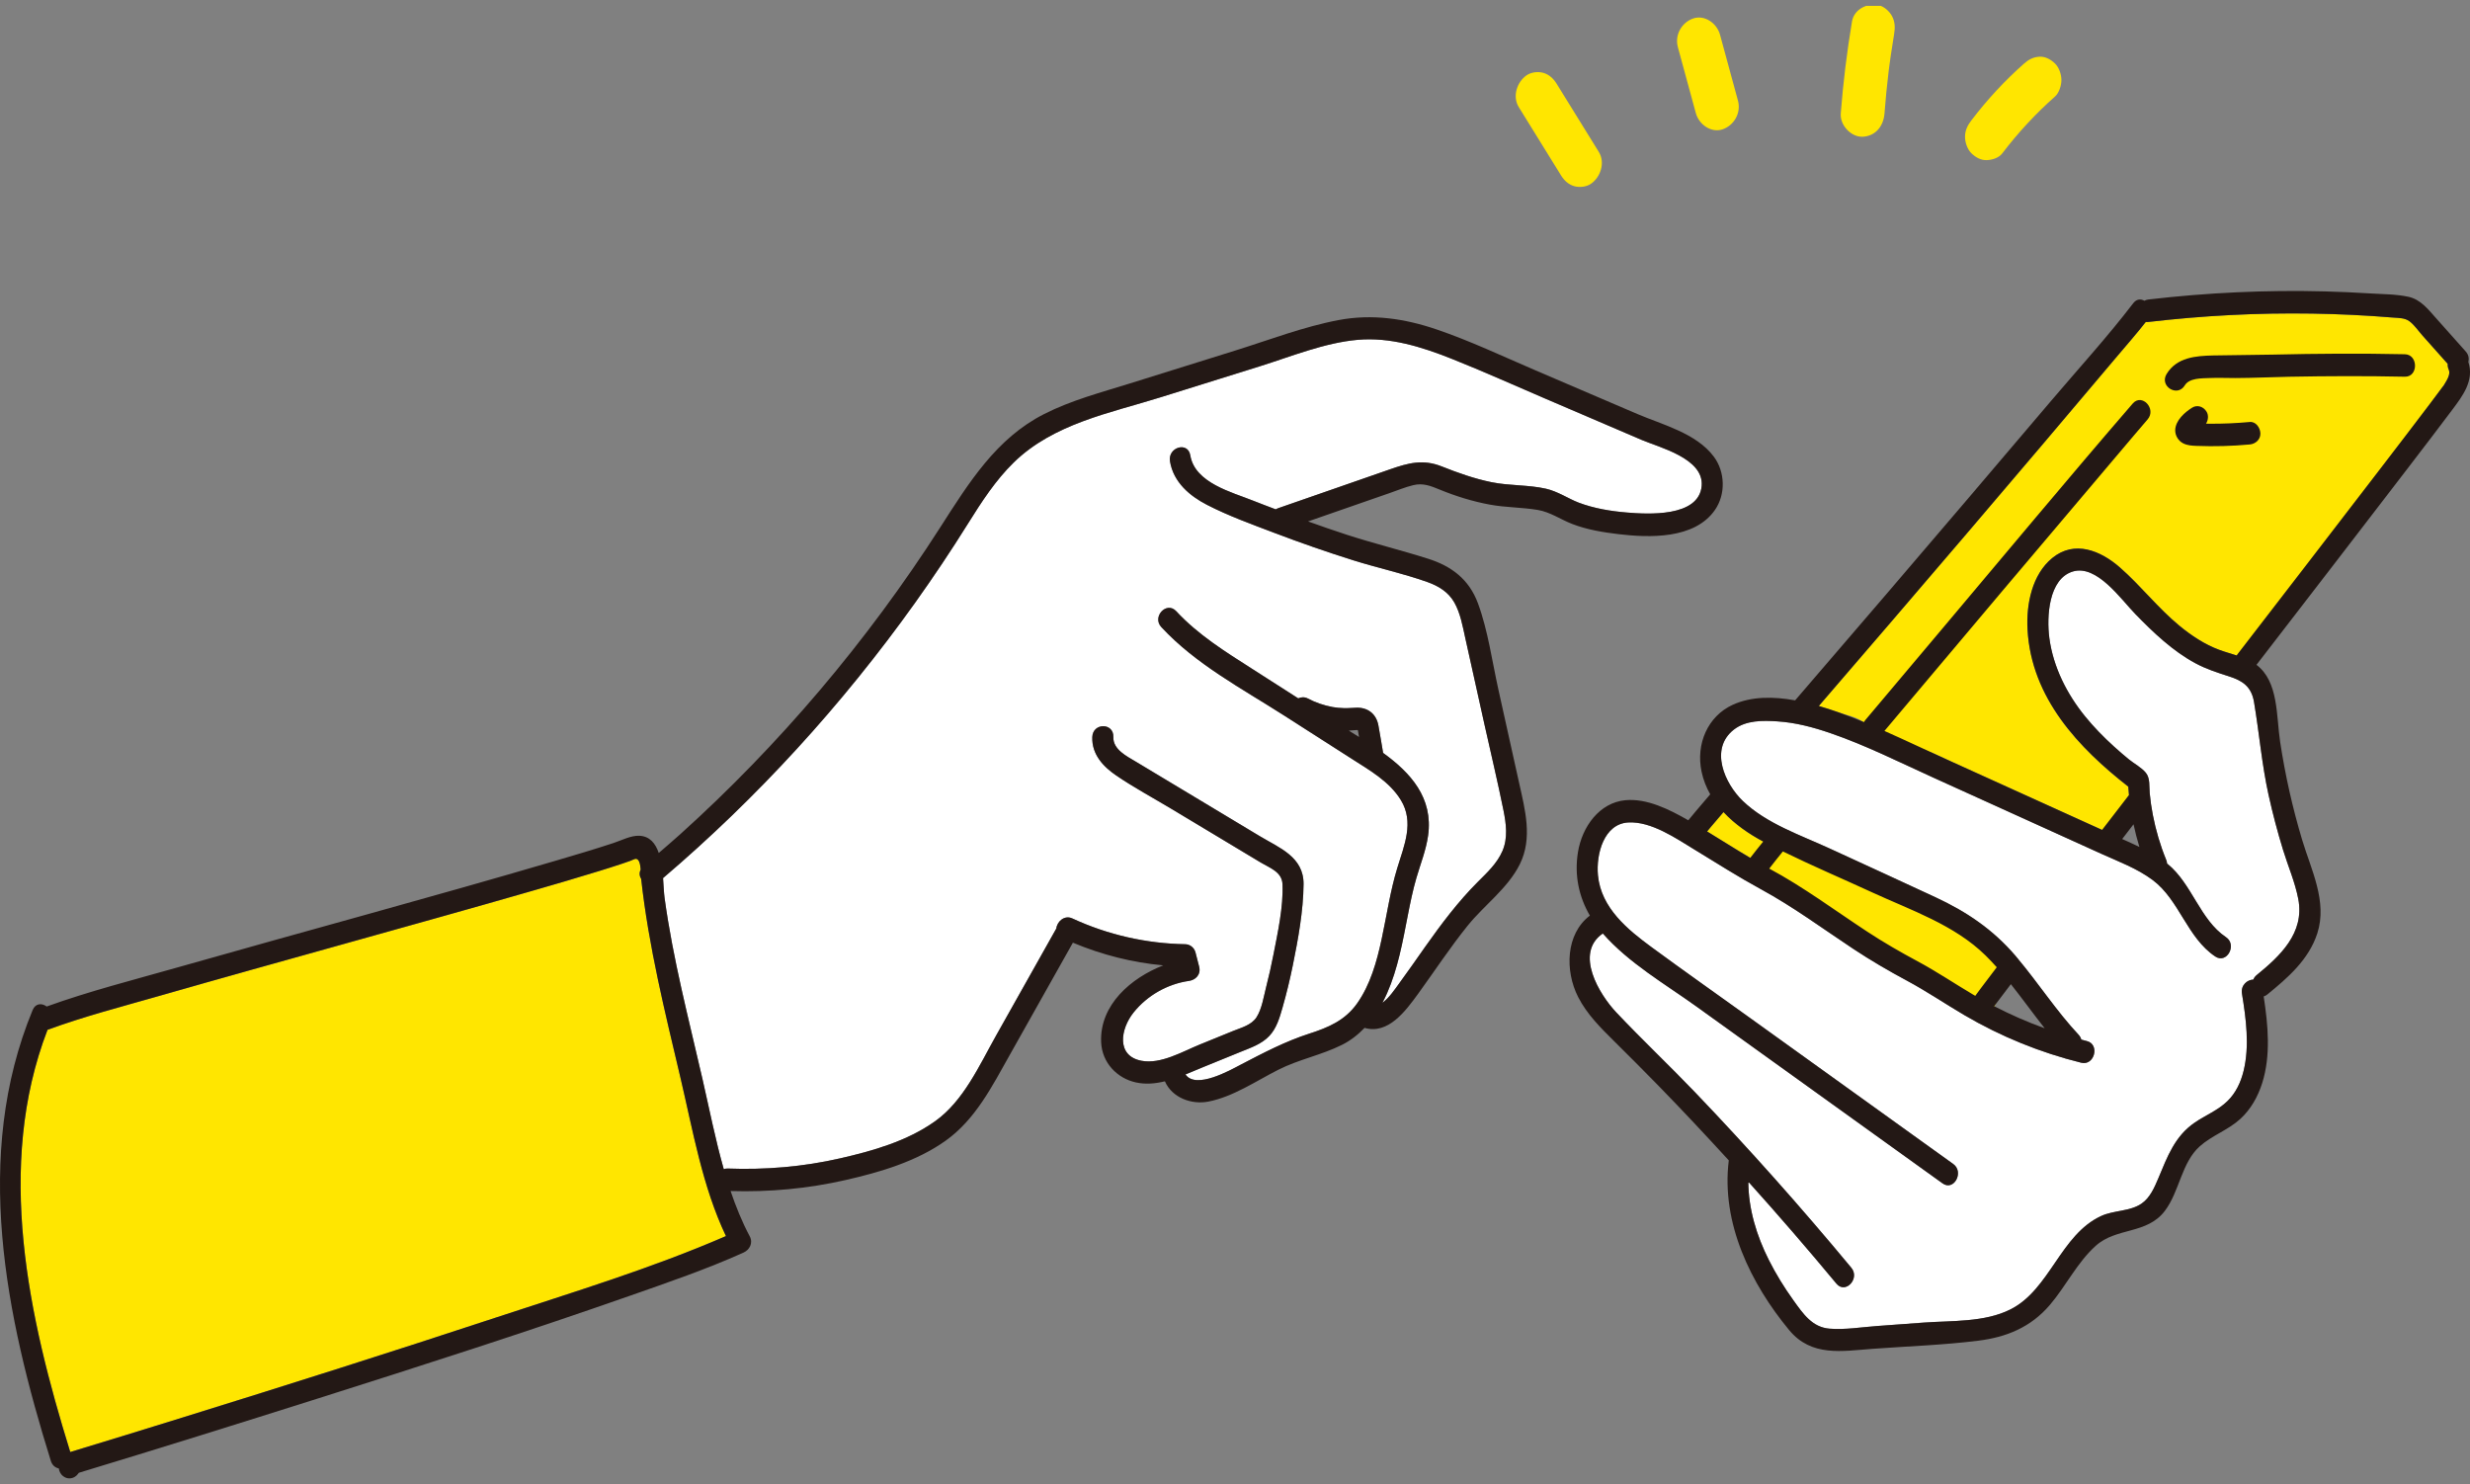
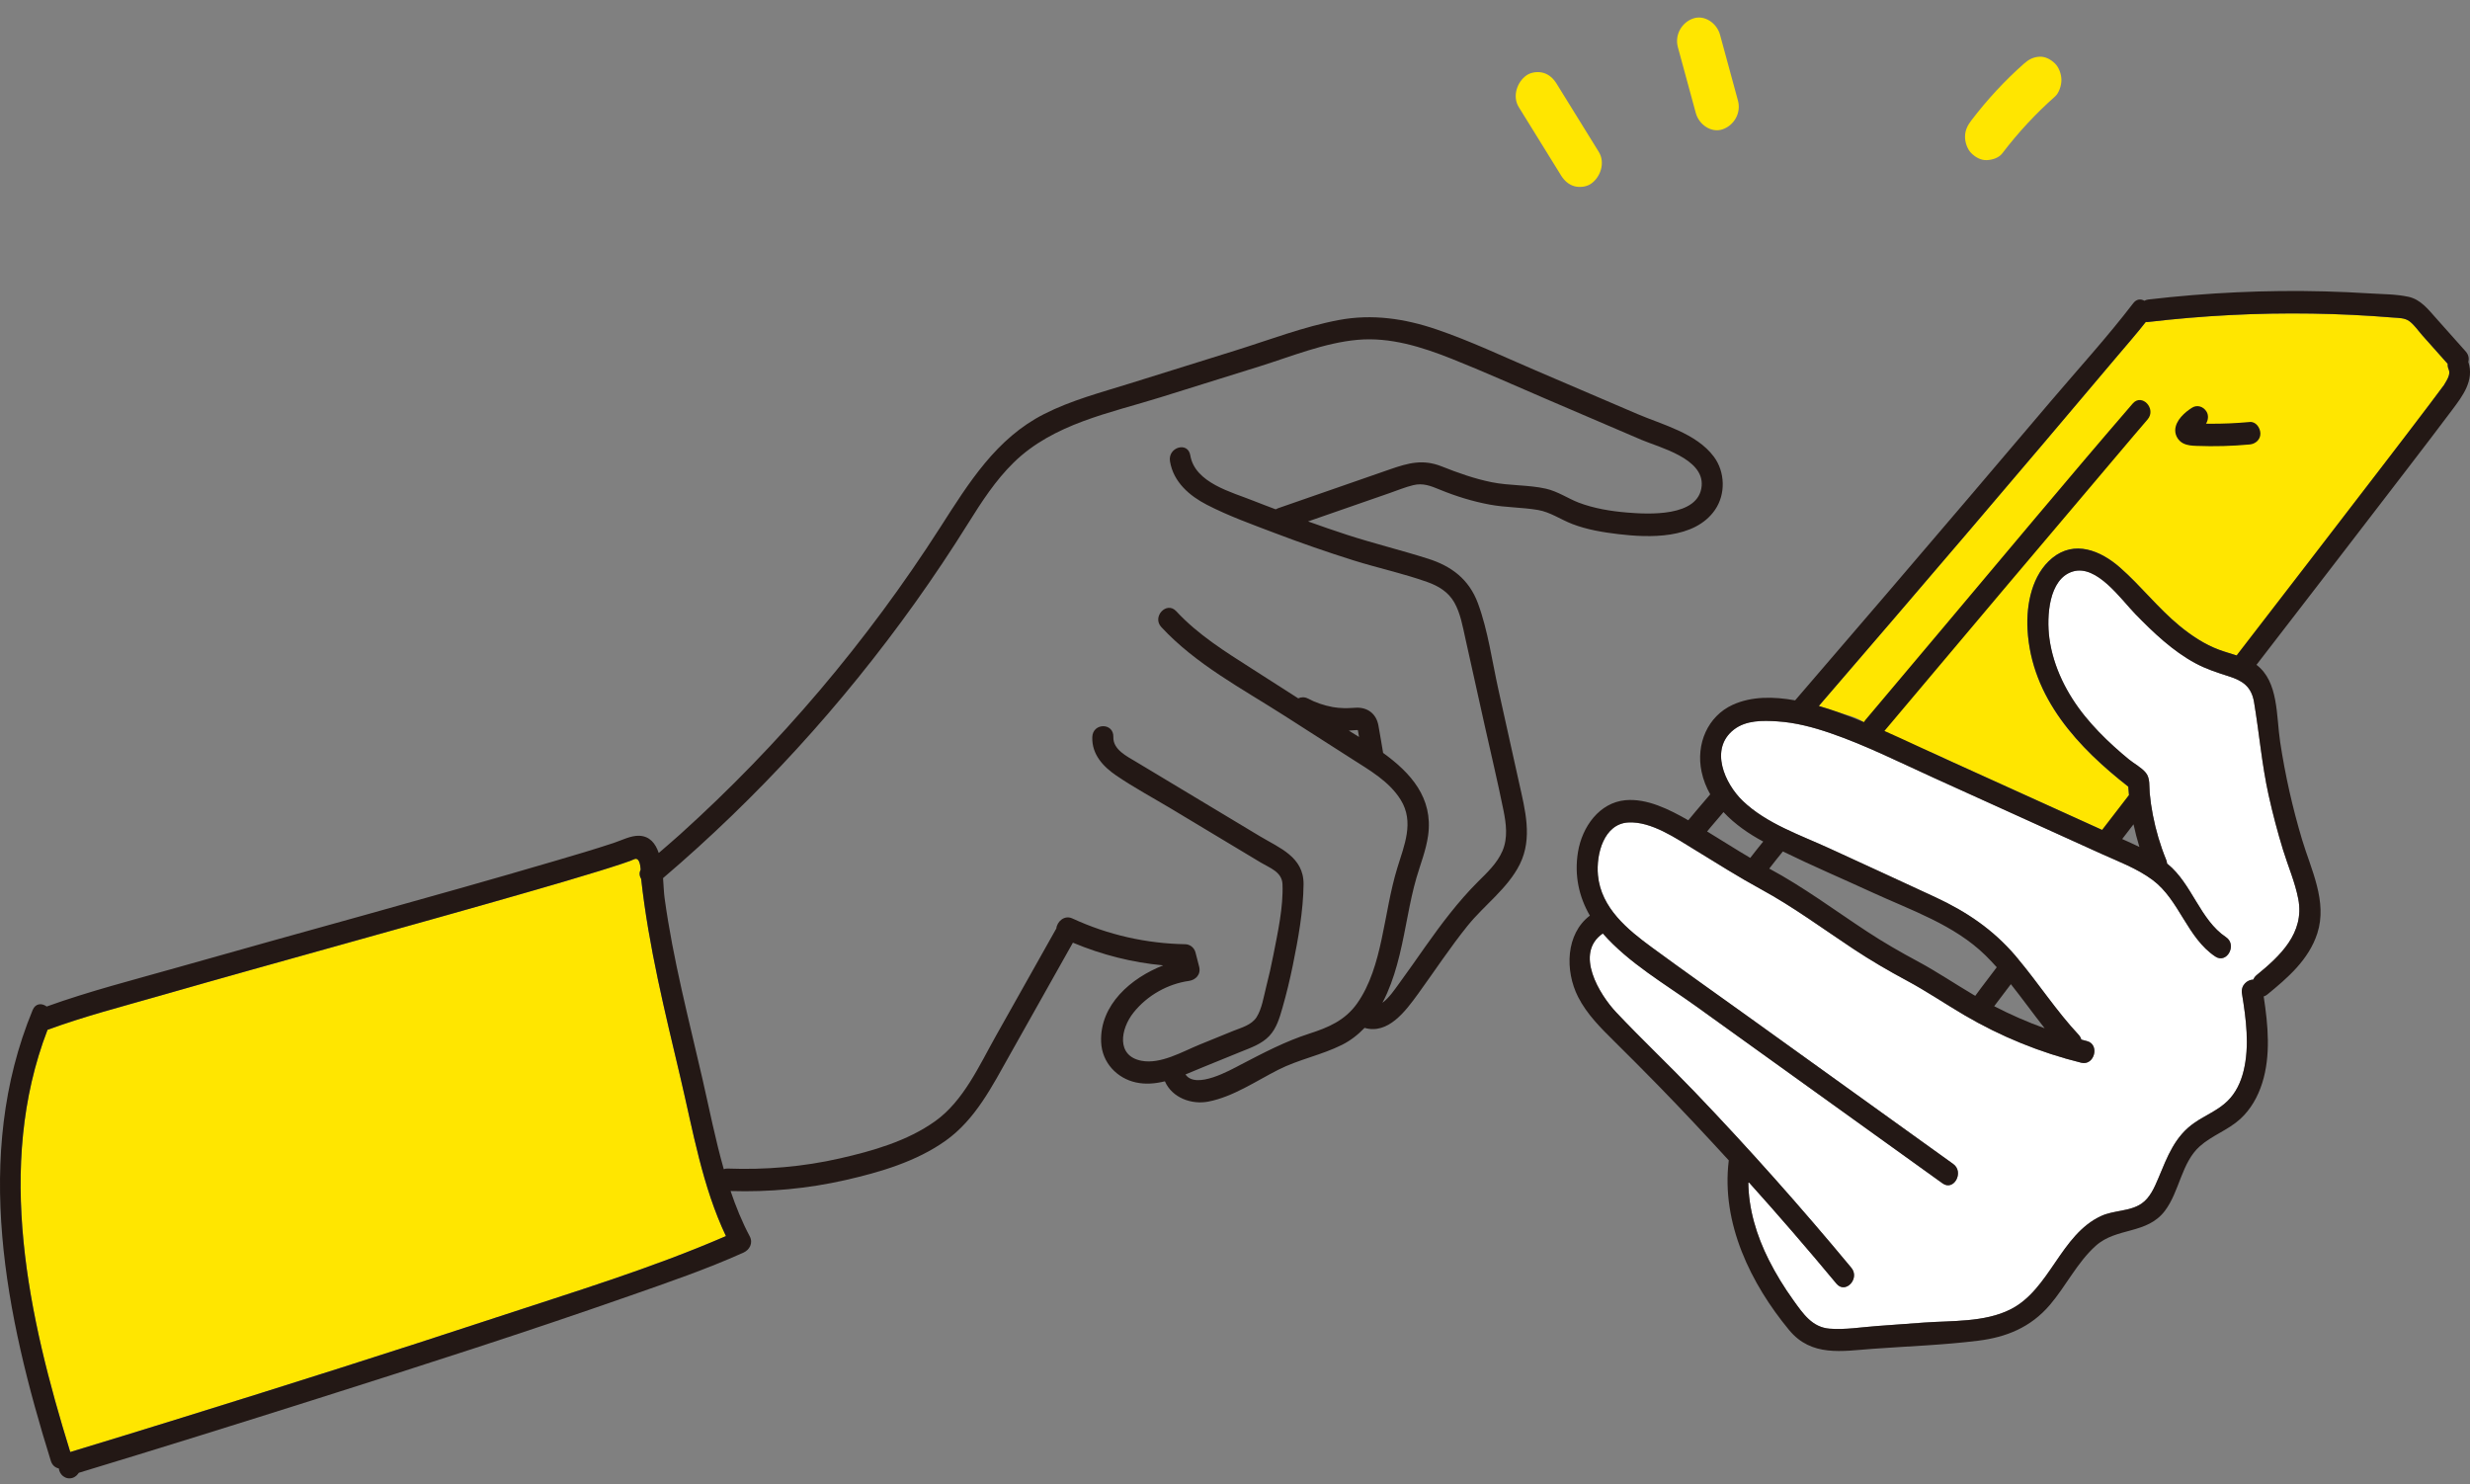
<svg xmlns="http://www.w3.org/2000/svg" width="238" height="143" viewBox="0 0 238 143" fill="none">
  <rect x="0" y="0" width="238" height="143" fill="#808080" stroke="none" />
  <g clip-path="url(#clip0_511_3155)">
    <path d="M47.755 126.963C37.73 130.27 27.67 133.454 17.596 136.583C13.99 137.703 10.382 138.816 6.77 139.909C2.748 126.948 -0.482 112.371 4.58 99.229C8.074 97.942 11.704 97.004 15.269 95.982C21.315 94.248 27.374 92.564 33.431 90.872C39.382 89.209 45.336 87.553 51.275 85.839C53.439 85.215 55.601 84.586 57.754 83.92C58.482 83.695 59.209 83.467 59.931 83.224C60.199 83.134 60.464 83.042 60.73 82.947C60.857 82.901 61.181 82.738 61.279 82.748C61.601 82.783 61.697 83.292 61.734 83.795C61.575 84.094 61.618 84.421 61.781 84.693C62.5 91.2 64.069 97.491 65.564 103.829C66.779 108.985 67.68 114.329 69.95 119.102C62.749 122.227 55.166 124.517 47.755 126.962L47.755 126.963Z" fill="#FFE600" />
-     <path d="M120.732 48.237C118.738 47.431 115.132 46.545 114.693 43.877C114.467 42.507 112.511 43.088 112.735 44.453C113.068 46.475 114.65 47.794 116.294 48.641C118.384 49.718 120.63 50.523 122.813 51.354C125.318 52.307 127.848 53.186 130.399 53.988C132.76 54.73 135.204 55.251 137.536 56.083C138.586 56.458 139.548 57.021 140.134 58.056C140.721 59.091 140.934 60.333 141.192 61.495C141.809 64.266 142.424 67.038 143.039 69.81C143.649 72.558 144.307 75.299 144.866 78.059C145.129 79.361 145.312 80.737 144.774 81.989C144.256 83.196 143.281 84.09 142.391 84.98C140.494 86.876 138.88 89.033 137.316 91.241C136.479 92.423 135.659 93.618 134.8 94.783C134.402 95.323 133.851 96.156 133.202 96.626C133.362 96.325 133.514 96.019 133.652 95.704C134.702 93.314 135.158 90.737 135.658 88.171C135.892 86.965 136.14 85.759 136.483 84.581C136.876 83.229 137.407 81.922 137.606 80.514C138.121 76.861 135.899 74.445 133.271 72.546C133.121 71.661 132.978 70.775 132.816 69.893C132.61 68.765 131.774 68.162 130.721 68.191C130.319 68.201 129.922 68.244 129.519 68.234C129.117 68.224 128.731 68.188 128.41 68.128C127.567 67.972 126.743 67.69 126.03 67.31C125.726 67.148 125.384 67.152 125.093 67.29C123.607 66.338 122.121 65.387 120.634 64.436C118.063 62.79 115.457 61.182 113.334 58.889C112.414 57.896 110.979 59.427 111.898 60.42C115.227 64.015 119.683 66.353 123.706 68.927C125.902 70.333 128.099 71.739 130.295 73.145C131.964 74.213 133.875 75.296 134.974 77.079C136.29 79.216 135.302 81.457 134.636 83.638C133.951 85.877 133.622 88.209 133.127 90.499C132.658 92.668 132.036 94.893 130.759 96.694C129.595 98.337 127.965 99.013 126.177 99.588C123.843 100.34 121.745 101.443 119.561 102.581C118.558 103.103 115.233 105.001 114.229 103.528C114.813 103.292 115.389 103.041 115.953 102.811C117.158 102.321 118.363 101.83 119.568 101.34C120.527 100.95 121.567 100.604 122.312 99.812C123.006 99.074 123.297 98.071 123.576 97.097C123.962 95.743 124.295 94.371 124.576 92.987C125.087 90.472 125.581 87.777 125.606 85.195C125.632 82.565 123.254 81.688 121.414 80.582C118.754 78.984 116.093 77.385 113.433 75.786C112.102 74.986 110.77 74.191 109.442 73.388C108.597 72.877 107.237 72.228 107.28 71.016C107.329 69.622 105.299 69.624 105.25 71.016C105.19 72.7 106.316 73.877 107.56 74.725C109.294 75.907 111.16 76.906 112.953 77.983C114.888 79.145 116.823 80.308 118.758 81.472C119.665 82.017 120.572 82.562 121.479 83.107C122.341 83.625 123.529 84.003 123.577 85.195C123.666 87.407 123.122 89.842 122.703 91.996C122.5 93.036 122.267 94.069 122.005 95.093C121.766 96.025 121.594 97.207 121.076 98.015C120.59 98.773 119.606 99.017 118.839 99.329C117.761 99.768 116.683 100.207 115.605 100.645C113.924 101.33 111.848 102.562 109.993 102.211C107.535 101.746 107.955 99.15 109.229 97.557C110.561 95.892 112.54 94.799 114.567 94.514C115.208 94.424 115.739 93.894 115.546 93.144C115.429 92.688 115.311 92.231 115.194 91.775C115.075 91.31 114.662 90.988 114.216 90.98C110.468 90.913 106.77 90.09 103.328 88.496C102.551 88.136 101.844 88.812 101.781 89.477C101.771 89.493 101.76 89.505 101.75 89.522C99.829 92.936 97.909 96.351 95.988 99.766C94.338 102.701 92.847 106.078 90.102 108.035C87.405 109.958 84.079 110.898 80.941 111.614C77.382 112.427 73.749 112.729 70.114 112.594C69.973 112.589 69.85 112.614 69.74 112.655C68.928 109.799 68.348 106.851 67.688 103.97C66.358 98.173 64.848 92.445 64.038 86.528C63.968 86.023 63.943 85.336 63.889 84.609C72.967 76.87 81.121 67.958 88.163 58.096C89.94 55.608 91.643 53.06 93.269 50.458C94.582 48.355 95.92 46.284 97.676 44.567C101.512 40.815 106.963 39.799 111.798 38.289C114.988 37.293 118.178 36.297 121.369 35.301C124.439 34.343 127.61 33.03 130.819 32.745C133.948 32.467 136.992 33.422 139.893 34.578C142.936 35.79 145.934 37.139 148.948 38.431C152.026 39.75 155.103 41.069 158.181 42.387C159.86 43.107 164.189 44.164 163.967 46.812C163.71 49.869 158.71 49.546 156.784 49.387C155.213 49.257 153.59 48.994 152.101 48.426C151.143 48.06 150.097 47.344 148.956 47.088C147.238 46.703 145.449 46.813 143.718 46.462C142.063 46.125 140.495 45.568 138.92 44.942C137.114 44.224 135.713 44.603 133.938 45.221C130.334 46.473 126.73 47.727 123.126 48.98C123.05 49.006 122.982 49.039 122.919 49.077C122.19 48.797 121.457 48.53 120.732 48.237Z" fill="white" />
-     <path d="M169.953 81.119C170.333 81.32 170.722 81.504 171.106 81.698C170.66 82.228 170.222 82.764 169.793 83.308C167.988 82.308 166.255 81.187 164.488 80.114C164.609 79.972 164.726 79.825 164.846 79.683C165.252 79.203 165.661 78.727 166.069 78.249C167.184 79.444 168.573 80.39 169.953 81.12L169.953 81.119Z" fill="#FFE600" />
-     <path d="M192.817 95.763C193.085 95.351 193.384 94.957 193.702 94.582C193.057 93.78 192.394 92.995 191.67 92.271C188.606 89.204 184.347 87.749 180.587 85.983C179.018 85.246 177.437 84.539 175.863 83.815C174.553 83.212 173.605 82.074 172.335 81.535C171.744 81.284 171.024 81.282 170.525 81.706C169.893 82.242 169.818 83.313 170.188 84.086C170.894 85.561 173.257 86.275 174.547 87.001C178.034 88.961 181.507 90.936 185.011 92.852C186.869 93.868 188.628 95.078 190.444 96.177C190.999 96.512 191.56 96.832 192.126 97.138C192.297 96.647 192.546 96.18 192.817 95.764V95.763Z" fill="#FFE600" />
    <path d="M218.595 76.621C218.988 78.396 219.451 80.153 219.983 81.887C220.462 83.453 221.141 85.001 221.451 86.62C222.085 89.921 219.662 92.139 217.44 93.956C217.287 94.08 217.185 94.23 217.116 94.389C216.531 94.402 215.895 94.932 216.027 95.743C216.421 98.158 216.771 100.775 216.182 103.188C215.913 104.288 215.432 105.305 214.639 106.083C213.719 106.987 212.507 107.455 211.467 108.171C209.549 109.49 208.853 111.42 207.961 113.545C207.585 114.44 207.154 115.422 206.353 115.97C205.228 116.741 203.677 116.603 202.454 117.169C198.535 118.98 197.52 124.245 193.728 126.161C191.228 127.425 188.054 127.241 185.356 127.438C183.854 127.549 182.352 127.659 180.85 127.769C179.363 127.878 177.792 128.142 176.3 128.026C174.619 127.894 173.75 126.606 172.792 125.271C171.915 124.05 171.118 122.757 170.435 121.402C169.262 119.075 168.47 116.495 168.459 113.862C171.35 117.076 174.181 120.35 176.948 123.685C177.815 124.73 179.247 123.194 178.383 122.153C173.548 116.326 168.524 110.679 163.312 105.233C160.824 102.634 158.208 100.168 155.738 97.552C154.104 95.821 151.674 91.841 154.439 89.944C156.95 92.799 160.422 94.799 163.439 96.966C171.352 102.652 179.265 108.338 187.179 114.024C188.265 114.805 189.282 112.93 188.203 112.154C181.668 107.458 175.134 102.763 168.599 98.067C165.446 95.802 162.273 93.566 159.142 91.268C156.862 89.595 154.269 87.502 153.971 84.338C153.777 82.269 154.561 79.376 156.893 79.247C159.106 79.125 161.493 80.778 163.33 81.897C165.445 83.187 167.51 84.502 169.68 85.683C172.776 87.367 175.633 89.481 178.58 91.432C180.259 92.543 181.976 93.545 183.741 94.491C185.628 95.504 187.411 96.715 189.259 97.802C192.801 99.883 196.604 101.425 200.542 102.399C201.813 102.713 202.355 100.626 201.081 100.311C200.901 100.267 200.723 100.215 200.544 100.168C200.501 100.007 200.421 99.849 200.284 99.702C198.071 97.338 196.315 94.561 194.207 92.1C192.012 89.535 189.465 87.838 186.499 86.456C183.095 84.87 179.68 83.313 176.271 81.743C173.489 80.461 170.225 79.374 167.931 77.177C166.188 75.508 164.684 72.16 167.066 70.302C168.246 69.381 169.865 69.417 171.256 69.506C173 69.618 174.713 70.071 176.37 70.641C179.785 71.815 183.062 73.465 186.36 74.96C189.744 76.494 193.128 78.029 196.512 79.563C198.491 80.461 200.47 81.358 202.45 82.255C204.124 83.014 205.926 83.675 207.425 84.796C209.998 86.72 210.737 90.354 213.458 92.166C214.57 92.907 215.59 91.034 214.483 90.296C211.988 88.634 211.21 85.159 208.868 83.251C208.849 83.236 208.829 83.225 208.81 83.21C208.799 83.094 208.776 82.975 208.726 82.853C208.156 81.464 207.727 80.011 207.439 78.526C207.304 77.833 207.202 77.133 207.137 76.429C207.077 75.775 207.194 74.987 206.763 74.459C206.35 73.953 205.633 73.578 205.132 73.169C204.638 72.765 204.154 72.348 203.68 71.917C202.695 71.022 201.757 70.065 200.908 69.021C199.181 66.895 197.84 64.292 197.466 61.478C197.193 59.424 197.393 55.77 199.729 55.066C202.036 54.371 204.338 57.715 205.765 59.18C207.504 60.964 209.354 62.726 211.522 63.897C212.569 64.463 213.655 64.811 214.773 65.169C216.062 65.582 216.934 66.135 217.188 67.642C217.692 70.638 217.936 73.644 218.594 76.619L218.595 76.621Z" fill="white" />
    <path d="M235.951 35.616C235.865 35.423 235.838 35.236 235.849 35.058C235.045 34.156 234.242 33.254 233.438 32.352C233.043 31.91 232.643 31.314 232.17 30.96C231.71 30.617 231.138 30.644 230.6 30.601C228.004 30.387 225.402 30.259 222.798 30.217C217.521 30.133 212.245 30.411 206.999 31.024C206.913 31.034 206.834 31.032 206.759 31.024C205.869 32.162 204.911 33.248 203.983 34.349C194.471 45.635 184.886 56.854 175.254 68.025C175.895 68.211 176.513 68.413 177.094 68.617C177.847 68.881 179.01 69.099 179.631 69.638C180.125 70.067 180.151 70.721 180.567 71.202C181.518 72.302 183.141 71.835 184.374 72.014C185.73 72.21 186.946 72.891 188.195 73.458C191.691 75.047 195.19 76.63 198.687 78.215C200.315 78.954 201.943 79.692 203.572 80.43C203.728 80.058 203.911 79.701 204.109 79.353C204.455 78.748 204.851 78.174 205.267 77.62C205.183 77.017 205.113 76.411 205.071 75.798C200.336 72.09 195.726 67.29 195.363 60.652C195.229 58.185 195.813 55.352 197.742 53.771C199.883 52.017 202.4 53.04 204.277 54.688C206.271 56.439 207.93 58.584 209.978 60.277C211.143 61.239 212.431 62.094 213.828 62.611C214.44 62.838 215.072 63.008 215.69 63.216C216.419 62.019 217.394 60.916 218.222 59.82C221.779 55.114 225.379 50.446 228.961 45.761C230.552 43.68 232.144 41.599 233.72 39.505C234.215 38.847 234.711 38.189 235.195 37.522C235.259 37.434 235.449 37.168 235.501 37.087C235.747 36.695 236.16 36.084 235.952 35.617L235.951 35.616Z" fill="#FFE600" />
    <path d="M146.346 10.325C147.702 12.518 149.059 14.71 150.416 16.903C150.718 17.392 151.136 17.778 151.675 17.936C152.179 18.084 152.85 18.017 153.298 17.709C154.214 17.079 154.702 15.684 154.053 14.635C152.697 12.442 151.34 10.25 149.983 8.057C149.681 7.568 149.264 7.182 148.724 7.024C148.22 6.876 147.549 6.943 147.101 7.251C146.185 7.88 145.697 9.276 146.346 10.325Z" fill="#FFE600" />
    <path d="M161.674 4.545C162.249 6.66 162.825 8.775 163.401 10.889C163.708 12.017 164.899 12.836 165.992 12.458C167.066 12.088 167.792 10.904 167.463 9.694C166.887 7.58 166.312 5.465 165.736 3.351C165.429 2.223 164.238 1.404 163.145 1.782C162.071 2.152 161.344 3.336 161.674 4.545Z" fill="#FFE600" />
-     <path d="M178.451 2.076C177.961 5.005 177.598 7.962 177.37 10.928C177.28 12.103 178.403 13.227 179.477 13.175C180.695 13.117 181.486 12.186 181.583 10.928C181.687 9.572 181.819 8.218 181.982 6.867C181.992 6.788 182.002 6.708 182.011 6.629C181.972 6.936 181.964 7.002 181.986 6.83C182.01 6.645 182.034 6.46 182.059 6.275C182.101 5.958 182.145 5.641 182.191 5.325C182.291 4.639 182.398 3.954 182.512 3.271C182.614 2.663 182.601 2.089 182.3 1.539C182.044 1.073 181.543 0.629 181.041 0.507C180.014 0.257 178.657 0.839 178.45 2.076L178.451 2.076Z" fill="#FFE600" />
    <path d="M195.035 6.122C193.179 7.764 191.479 9.597 189.959 11.593C189.595 12.07 189.342 12.543 189.342 13.182C189.342 13.733 189.571 14.391 189.959 14.77C190.36 15.163 190.887 15.456 191.448 15.428C191.973 15.403 192.591 15.225 192.938 14.77C194.458 12.774 196.158 10.942 198.014 9.3C198.406 8.952 198.63 8.234 198.63 7.711C198.63 7.16 198.401 6.502 198.014 6.122C197.612 5.729 197.085 5.437 196.524 5.464C195.937 5.493 195.486 5.723 195.035 6.122Z" fill="#FFE600" />
    <path d="M136.166 46.75C137.121 46.514 137.859 46.82 138.742 47.182C140.304 47.824 141.909 48.318 143.558 48.623C145.096 48.908 146.66 48.878 148.192 49.139C149.383 49.341 150.383 50.061 151.502 50.491C152.923 51.039 154.459 51.29 155.954 51.468C158.877 51.816 163.288 51.983 165.253 49.126C166.293 47.614 166.232 45.472 165.144 44.009C163.453 41.734 160.166 40.919 157.759 39.887C154.489 38.486 151.219 37.084 147.949 35.683C144.797 34.333 141.662 32.846 138.425 31.742C135.344 30.691 132.205 30.233 128.999 30.837C125.625 31.473 122.318 32.748 119.035 33.773C115.645 34.831 112.255 35.89 108.866 36.948C106.083 37.817 103.233 38.561 100.605 39.897C96.003 42.236 93.38 46.474 90.593 50.822C83.54 61.827 75.073 71.795 65.528 80.398C64.853 81.006 64.16 81.593 63.474 82.188C63.159 81.264 62.611 80.572 61.599 80.529C60.79 80.495 59.887 80.974 59.113 81.229C57.269 81.838 55.407 82.387 53.547 82.933C41.439 86.493 29.256 89.76 17.121 93.211C12.917 94.406 8.629 95.493 4.498 96.982C4.052 96.646 3.426 96.645 3.145 97.325C-2.661 111.37 0.554 126.822 4.9 140.767C5.035 141.198 5.337 141.424 5.666 141.491C5.707 141.799 5.855 142.085 6.133 142.268C6.149 142.279 6.166 142.29 6.182 142.3C6.487 142.502 6.901 142.494 7.206 142.3C7.369 142.198 7.499 142.062 7.599 141.909C15.293 139.578 22.968 137.179 30.635 134.75C40.689 131.563 50.737 128.342 60.702 124.85C64.369 123.566 68.069 122.299 71.628 120.7C72.226 120.432 72.593 119.781 72.235 119.11C71.493 117.717 70.904 116.256 70.396 114.761C74.116 114.875 77.84 114.532 81.481 113.702C84.775 112.952 88.296 111.926 91.127 109.905C93.987 107.862 95.587 104.69 97.314 101.618C99.336 98.022 101.358 94.428 103.38 90.832C106.181 92.005 109.095 92.743 112.085 93.018C109.005 94.216 105.958 96.803 106.101 100.403C106.181 102.417 107.661 103.91 109.454 104.298C110.397 104.503 111.329 104.414 112.245 104.189C112.948 105.791 114.825 106.456 116.433 106.143C118.817 105.679 120.999 104.181 123.156 103.084C125.143 102.073 127.324 101.669 129.311 100.675C130.135 100.263 130.854 99.7 131.484 99.041C133.756 99.698 135.422 97.44 136.658 95.737C138.243 93.551 139.731 91.282 141.423 89.186C143.012 87.216 145.286 85.599 146.441 83.278C147.697 80.754 146.95 78.023 146.371 75.415C145.708 72.431 145.045 69.445 144.383 66.46C143.774 63.723 143.381 60.77 142.415 58.147C141.547 55.788 139.821 54.539 137.604 53.834C135.016 53.012 132.379 52.371 129.794 51.532C128.536 51.125 127.288 50.687 126.041 50.242C128.654 49.333 131.266 48.425 133.879 47.517C134.635 47.254 135.392 46.94 136.167 46.749L136.166 46.75ZM47.755 126.963C37.731 130.27 27.671 133.454 17.596 136.583C13.99 137.703 10.383 138.816 6.77 139.909C2.748 126.948 -0.482 112.371 4.579 99.229C8.074 97.942 11.704 97.004 15.269 95.982C21.316 94.248 27.374 92.564 33.431 90.872C39.383 89.209 45.336 87.553 51.276 85.839C53.439 85.215 55.602 84.586 57.754 83.921C58.482 83.695 59.208 83.467 59.931 83.225C60.198 83.135 60.464 83.042 60.73 82.948C60.857 82.902 61.181 82.738 61.279 82.749C61.6 82.784 61.696 83.293 61.733 83.796C61.575 84.094 61.618 84.421 61.781 84.693C62.499 91.201 64.069 97.491 65.563 103.829C66.778 108.985 67.68 114.33 69.949 119.102C62.748 122.228 55.166 124.517 47.755 126.963L47.755 126.963ZM120.733 48.237C118.738 47.431 115.132 46.545 114.693 43.876C114.468 42.506 112.511 43.087 112.736 44.452C113.069 46.474 114.65 47.793 116.294 48.64C118.385 49.717 120.63 50.523 122.814 51.353C125.318 52.307 127.848 53.186 130.399 53.988C132.76 54.73 135.204 55.251 137.537 56.083C138.586 56.457 139.548 57.02 140.135 58.055C140.721 59.091 140.934 60.333 141.192 61.494C141.809 64.266 142.423 67.037 143.038 69.809C143.649 72.557 144.307 75.299 144.865 78.059C145.129 79.36 145.311 80.737 144.773 81.989C144.255 83.195 143.281 84.09 142.391 84.98C140.493 86.876 138.879 89.032 137.315 91.241C136.478 92.422 135.658 93.618 134.8 94.782C134.402 95.323 133.851 96.155 133.203 96.625C133.363 96.324 133.515 96.018 133.653 95.704C134.702 93.314 135.158 90.736 135.658 88.17C135.893 86.964 136.141 85.758 136.483 84.581C136.877 83.229 137.408 81.922 137.606 80.514C138.121 76.86 135.899 74.445 133.272 72.546C133.122 71.661 132.979 70.775 132.817 69.893C132.61 68.764 131.774 68.162 130.722 68.19C130.32 68.201 129.922 68.244 129.519 68.234C129.117 68.223 128.731 68.187 128.411 68.128C127.567 67.971 126.743 67.689 126.03 67.309C125.726 67.147 125.384 67.152 125.093 67.289C123.606 66.338 122.121 65.387 120.634 64.435C118.063 62.79 115.457 61.181 113.334 58.889C112.414 57.896 110.979 59.427 111.898 60.42C115.227 64.015 119.682 66.353 123.706 68.927C125.902 70.333 128.099 71.739 130.295 73.145C131.964 74.213 133.875 75.296 134.973 77.079C136.291 79.216 135.302 81.458 134.636 83.639C133.951 85.878 133.622 88.21 133.127 90.499C132.658 92.669 132.036 94.893 130.759 96.695C129.594 98.337 127.964 99.013 126.177 99.589C123.843 100.34 121.745 101.444 119.561 102.581C118.558 103.103 115.233 105.001 114.229 103.529C114.813 103.293 115.389 103.042 115.953 102.813C117.157 102.322 118.363 101.831 119.568 101.341C120.526 100.951 121.567 100.605 122.312 99.813C123.006 99.075 123.297 98.072 123.575 97.098C123.962 95.744 124.295 94.372 124.576 92.988C125.087 90.473 125.581 87.778 125.606 85.196C125.631 82.566 123.254 81.689 121.414 80.584C118.754 78.984 116.093 77.386 113.433 75.787C112.103 74.987 110.77 74.192 109.442 73.389C108.596 72.878 107.237 72.229 107.279 71.017C107.329 69.623 105.298 69.626 105.249 71.017C105.19 72.701 106.315 73.878 107.559 74.726C109.293 75.908 111.16 76.906 112.952 77.984C114.887 79.147 116.822 80.309 118.757 81.472C119.664 82.017 120.571 82.562 121.478 83.107C122.341 83.626 123.529 84.004 123.576 85.196C123.665 87.407 123.122 89.842 122.702 91.997C122.499 93.037 122.266 94.069 122.004 95.093C121.766 96.025 121.594 97.208 121.075 98.015C120.589 98.774 119.605 99.018 118.839 99.329C117.761 99.768 116.683 100.207 115.604 100.646C113.923 101.331 111.848 102.562 109.993 102.211C107.536 101.746 107.955 99.151 109.229 97.558C110.56 95.892 112.54 94.799 114.567 94.515C115.208 94.425 115.739 93.895 115.546 93.144C115.429 92.688 115.311 92.231 115.194 91.775C115.074 91.31 114.661 90.988 114.215 90.981C110.467 90.913 106.77 90.09 103.328 88.496C102.551 88.136 101.843 88.813 101.781 89.478C101.771 89.493 101.759 89.505 101.75 89.522C99.829 92.937 97.908 96.352 95.988 99.767C94.338 102.701 92.847 106.079 90.103 108.036C87.405 109.958 84.079 110.898 80.941 111.615C77.382 112.428 73.75 112.73 70.115 112.595C69.973 112.59 69.851 112.614 69.74 112.656C68.928 109.799 68.349 106.851 67.688 103.97C66.359 98.174 64.848 92.446 64.037 86.528C63.968 86.024 63.943 85.337 63.889 84.61C72.967 76.87 81.121 67.959 88.163 58.096C89.94 55.608 91.643 53.06 93.269 50.458C94.582 48.356 95.92 46.285 97.676 44.567C101.512 40.815 106.963 39.799 111.798 38.289C114.989 37.293 118.179 36.297 121.369 35.301C124.439 34.342 127.61 33.029 130.819 32.744C133.949 32.466 136.992 33.422 139.893 34.577C142.936 35.789 145.934 37.139 148.948 38.43C152.026 39.749 155.104 41.068 158.182 42.387C159.861 43.106 164.189 44.164 163.967 46.811C163.71 49.868 158.71 49.545 156.785 49.386C155.213 49.257 153.591 48.993 152.101 48.425C151.144 48.06 150.098 47.343 148.957 47.087C147.239 46.703 145.45 46.813 143.718 46.461C142.063 46.124 140.496 45.567 138.921 44.941C137.115 44.223 135.714 44.603 133.938 45.22C130.334 46.473 126.731 47.726 123.126 48.979C123.051 49.006 122.982 49.038 122.919 49.076C122.191 48.796 121.457 48.529 120.733 48.237V48.237ZM130.836 70.349C130.849 70.429 130.867 70.51 130.88 70.589C130.905 70.729 130.928 70.87 130.952 71.01C130.618 70.802 130.286 70.598 129.965 70.398C130.247 70.389 130.548 70.336 130.836 70.349Z" fill="#231815" />
    <path d="M237.839 34.869C237.924 34.547 237.87 34.182 237.59 33.869C236.64 32.802 235.69 31.736 234.74 30.669C233.962 29.796 233.235 28.85 232.074 28.598C230.869 28.336 229.57 28.348 228.346 28.271C226.909 28.181 225.472 28.116 224.033 28.078C218.346 27.928 212.655 28.198 207.001 28.859C206.859 28.875 206.736 28.919 206.625 28.979C206.287 28.781 205.87 28.797 205.545 29.223C203.04 32.498 200.24 35.556 197.582 38.688C192.355 44.85 187.113 50.998 181.86 57.135C178.903 60.589 175.941 64.04 172.972 67.482C170.902 67.106 168.766 67.082 166.954 67.912C164.557 69.01 163.39 71.677 163.958 74.361C164.124 75.149 164.414 75.872 164.791 76.536C164.331 77.074 163.871 77.611 163.413 78.152C163.165 78.444 162.916 78.737 162.677 79.038C160.821 77.973 158.687 76.912 156.615 77.103C154.131 77.333 152.442 79.637 152.043 82.129C151.688 84.347 152.143 86.416 153.194 88.224C150.868 89.979 150.771 93.529 152.063 96.066C152.913 97.734 154.249 99.053 155.538 100.328C156.997 101.772 158.447 103.225 159.881 104.696C162.152 107.026 164.377 109.405 166.579 111.809C165.825 117.867 168.716 123.711 172.394 128.158C174.551 130.766 177.512 130.18 180.443 129.965C183.828 129.717 187.25 129.604 190.619 129.182C193.322 128.843 195.665 127.907 197.524 125.728C199.072 123.913 200.165 121.626 201.941 120.036C203.946 118.238 206.868 118.958 208.602 116.668C210.012 114.805 210.198 112.026 211.956 110.457C213.141 109.399 214.673 108.9 215.858 107.824C216.864 106.91 217.562 105.677 217.98 104.35C218.82 101.688 218.541 98.756 218.12 96.011C218.234 95.979 218.35 95.922 218.468 95.826C220.41 94.238 222.465 92.485 223.29 89.926C224.277 86.86 222.681 83.779 221.822 80.912C220.9 77.838 220.194 74.692 219.709 71.507C219.323 68.967 219.57 65.685 217.426 64.059C222.288 57.753 227.153 51.45 231.996 45.128C233.431 43.255 234.868 41.384 236.284 39.494C237.298 38.14 238.429 36.657 237.84 34.871L237.839 34.869ZM169.897 81.087C169.477 81.609 169.054 82.128 168.647 82.662C167.248 81.837 165.88 80.959 164.49 80.114C164.611 79.972 164.727 79.825 164.848 79.683C165.254 79.204 165.662 78.727 166.07 78.25C167.17 79.428 168.536 80.362 169.896 81.087L169.897 81.087ZM197.017 99.079C195.356 98.481 193.734 97.771 192.154 96.954C192.215 96.873 192.275 96.79 192.337 96.708C192.808 96.079 193.284 95.455 193.76 94.829C194.867 96.224 195.912 97.68 197.017 99.079ZM190.875 95.212C190.691 95.457 190.51 95.705 190.329 95.953C190.258 95.911 190.186 95.873 190.115 95.83C188.327 94.77 186.597 93.603 184.769 92.622C183.114 91.735 181.496 90.804 179.918 89.767C176.788 87.713 173.769 85.457 170.479 83.694C170.911 83.138 171.344 82.583 171.791 82.04C174.632 83.435 177.553 84.675 180.418 85.995C184.117 87.699 188.307 89.103 191.321 92.063C191.693 92.429 192.051 92.81 192.399 93.2C191.89 93.869 191.379 94.538 190.875 95.212L190.875 95.212ZM218.598 76.621C218.99 78.396 219.454 80.153 219.985 81.887C220.465 83.452 221.143 85.001 221.454 86.62C222.087 89.921 219.664 92.139 217.443 93.955C217.29 94.081 217.187 94.23 217.119 94.389C216.533 94.402 215.897 94.932 216.029 95.743C216.423 98.158 216.773 100.775 216.185 103.188C215.916 104.288 215.435 105.306 214.642 106.083C213.722 106.987 212.51 107.455 211.469 108.171C209.552 109.489 208.856 111.42 207.964 113.545C207.588 114.439 207.156 115.422 206.355 115.97C205.231 116.741 203.679 116.603 202.456 117.169C198.538 118.98 197.522 124.245 193.731 126.161C191.23 127.425 188.057 127.241 185.358 127.438C183.857 127.548 182.354 127.659 180.853 127.769C179.365 127.878 177.795 128.142 176.303 128.025C174.622 127.894 173.753 126.606 172.794 125.271C171.918 124.049 171.121 122.757 170.438 121.402C169.265 119.075 168.473 116.495 168.462 113.862C171.353 117.075 174.183 120.349 176.951 123.685C177.818 124.73 179.25 123.194 178.386 122.153C173.551 116.326 168.527 110.679 163.315 105.233C160.827 102.634 158.211 100.168 155.741 97.552C154.107 95.822 151.677 91.841 154.443 89.944C156.953 92.8 160.426 94.799 163.442 96.966C171.355 102.653 179.268 108.339 187.181 114.025C188.268 114.805 189.285 112.93 188.206 112.155C181.671 107.459 175.137 102.764 168.602 98.068C165.449 95.803 162.276 93.567 159.145 91.268C156.865 89.595 154.272 87.502 153.974 84.339C153.78 82.269 154.564 79.377 156.896 79.248C159.108 79.125 161.496 80.778 163.333 81.898C165.448 83.188 167.513 84.503 169.683 85.683C172.779 87.367 175.636 89.482 178.583 91.433C180.262 92.544 181.979 93.546 183.744 94.492C185.631 95.504 187.414 96.716 189.262 97.803C192.803 99.884 196.607 101.426 200.545 102.4C201.816 102.714 202.358 100.627 201.084 100.312C200.904 100.268 200.726 100.215 200.546 100.169C200.503 100.008 200.424 99.85 200.286 99.703C198.175 97.448 196.473 94.824 194.491 92.449C194.475 92.43 194.468 92.401 194.451 92.385C194.441 92.375 194.427 92.367 194.417 92.357C194.346 92.273 194.281 92.184 194.21 92.101C192.014 89.537 189.467 87.84 186.501 86.457C183.098 84.871 179.683 83.314 176.274 81.744C173.492 80.462 170.228 79.375 167.934 77.178C166.191 75.509 164.687 72.161 167.068 70.303C168.248 69.382 169.867 69.418 171.258 69.507C173.002 69.619 174.715 70.072 176.373 70.642C179.788 71.816 183.065 73.466 186.363 74.962C189.747 76.496 193.131 78.03 196.514 79.564C198.494 80.462 200.473 81.359 202.453 82.257C204.126 83.016 205.928 83.677 207.428 84.798C210 86.722 210.74 90.356 213.461 92.168C214.573 92.908 215.593 91.035 214.486 90.298C211.991 88.636 211.213 85.161 208.871 83.253C208.852 83.238 208.832 83.227 208.813 83.212C208.802 83.096 208.779 82.977 208.729 82.855C208.159 81.466 207.73 80.013 207.442 78.529C207.307 77.835 207.205 77.135 207.14 76.431C207.08 75.777 207.197 74.99 206.766 74.461C206.353 73.955 205.636 73.581 205.135 73.171C204.641 72.767 204.157 72.35 203.683 71.919C202.698 71.024 201.76 70.067 200.911 69.023C199.184 66.897 197.843 64.294 197.469 61.48C197.196 59.426 197.395 55.772 199.731 55.068C202.039 54.373 204.341 57.718 205.768 59.182C207.507 60.966 209.357 62.727 211.525 63.899C212.572 64.465 213.658 64.814 214.776 65.171C216.064 65.584 216.937 66.137 217.19 67.644C217.695 70.64 217.939 73.646 218.596 76.621H218.598ZM206.144 81.606C205.595 81.343 205.041 81.091 204.487 80.843C204.851 80.37 205.215 79.898 205.579 79.425C205.735 80.16 205.924 80.887 206.144 81.606V81.606ZM235.534 37.031C235.375 37.295 235.581 36.974 235.347 37.291C234.925 37.863 234.498 38.429 234.069 38.995C232.6 40.936 231.119 42.868 229.638 44.798C224.961 50.895 220.269 56.978 215.577 63.063C215.555 63.093 215.539 63.124 215.52 63.154C214.957 62.972 214.386 62.816 213.831 62.61C212.433 62.093 211.146 61.238 209.981 60.276C207.932 58.583 206.274 56.437 204.279 54.687C202.403 53.039 199.885 52.016 197.744 53.77C195.815 55.35 195.231 58.184 195.365 60.651C195.728 67.289 200.338 72.09 205.073 75.798C205.092 76.067 205.112 76.335 205.139 76.602C204.275 77.722 203.412 78.844 202.548 79.965C201.262 79.381 199.975 78.798 198.689 78.215C194.985 76.536 191.282 74.857 187.579 73.178C185.583 72.273 183.591 71.322 181.578 70.43C189.147 61.433 196.725 52.446 204.326 43.481C205.193 42.458 206.058 41.43 206.934 40.415C207.818 39.392 206.386 37.857 205.499 38.884C199.254 46.111 193.141 53.473 186.979 60.781C184.561 63.648 182.144 66.517 179.73 69.388C179.678 69.449 179.636 69.513 179.6 69.577C178.771 69.237 177.938 68.912 177.096 68.616C176.514 68.412 175.896 68.209 175.255 68.024C184.886 56.852 194.472 45.634 203.984 34.348C204.912 33.247 205.87 32.16 206.76 31.023C206.835 31.032 206.914 31.033 207 31.023C212.246 30.41 217.523 30.132 222.799 30.216C225.403 30.258 228.005 30.385 230.601 30.599C231.138 30.644 231.711 30.616 232.17 30.959C232.644 31.313 233.044 31.908 233.439 32.351C234.242 33.253 235.046 34.155 235.849 35.057C235.839 35.234 235.865 35.422 235.952 35.615C236.153 36.065 235.754 36.661 235.532 37.03L235.534 37.031Z" fill="#231815" />
-     <path d="M231.722 34.133C227.494 34.04 223.265 34.07 219.038 34.168C217.107 34.213 215.175 34.206 213.244 34.25C211.586 34.289 209.741 34.425 208.762 36.043C208.051 37.217 209.808 38.303 210.515 37.135C210.955 36.41 212.156 36.458 212.881 36.426C213.722 36.389 214.565 36.429 215.407 36.427C217.142 36.422 218.879 36.332 220.615 36.301C224.317 36.233 228.02 36.217 231.722 36.298C233.029 36.327 233.029 34.162 231.722 34.133V34.133Z" fill="#231815" />
    <path d="M216.788 40.66C215.484 40.78 214.176 40.838 212.868 40.828C212.767 40.826 212.666 40.823 212.564 40.821C212.778 40.482 212.83 40.02 212.616 39.666C212.318 39.173 211.718 38.973 211.228 39.278C210.531 39.712 209.625 40.501 209.596 41.436C209.58 41.978 209.915 42.496 210.367 42.72C210.781 42.926 211.211 42.946 211.66 42.964C213.37 43.032 215.083 42.983 216.788 42.825C217.315 42.777 217.829 42.362 217.803 41.742C217.78 41.198 217.354 40.607 216.788 40.66Z" fill="#231815" />
  </g>
  <defs>
    <clipPath id="clip0_511_3155">
      <rect width="238" height="142" fill="white" transform="translate(0 0.567)" />
    </clipPath>
  </defs>
</svg>